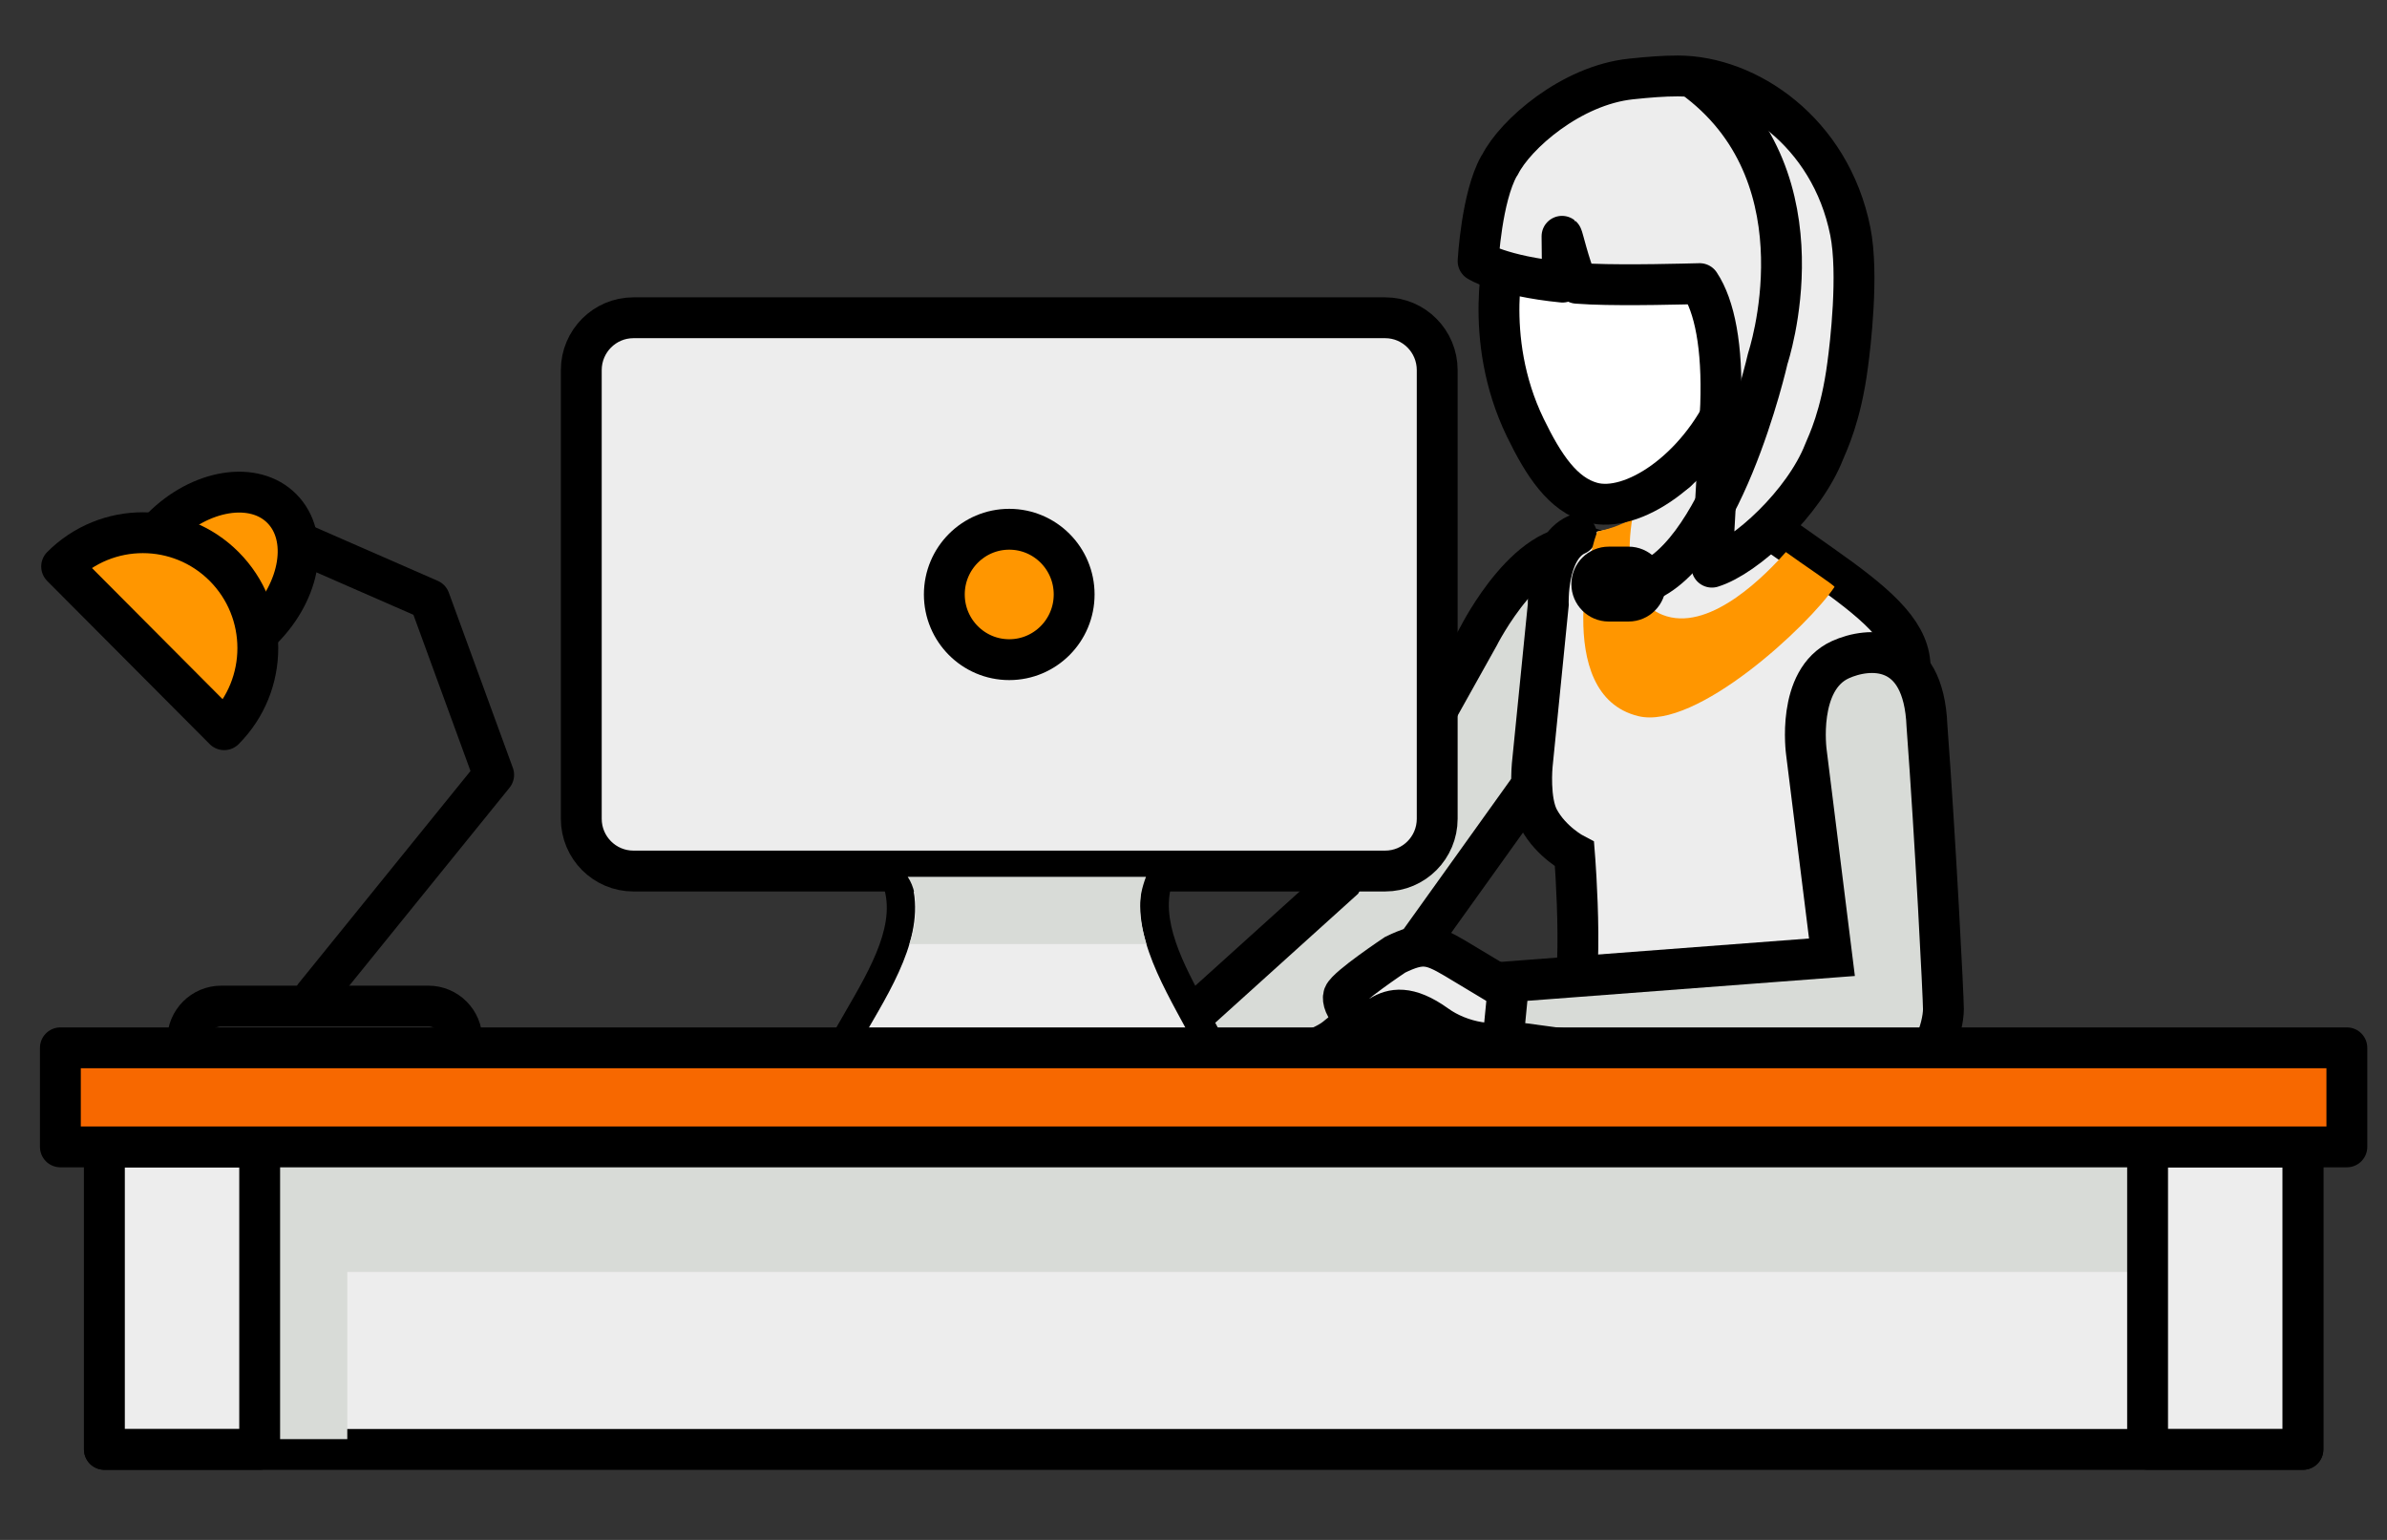
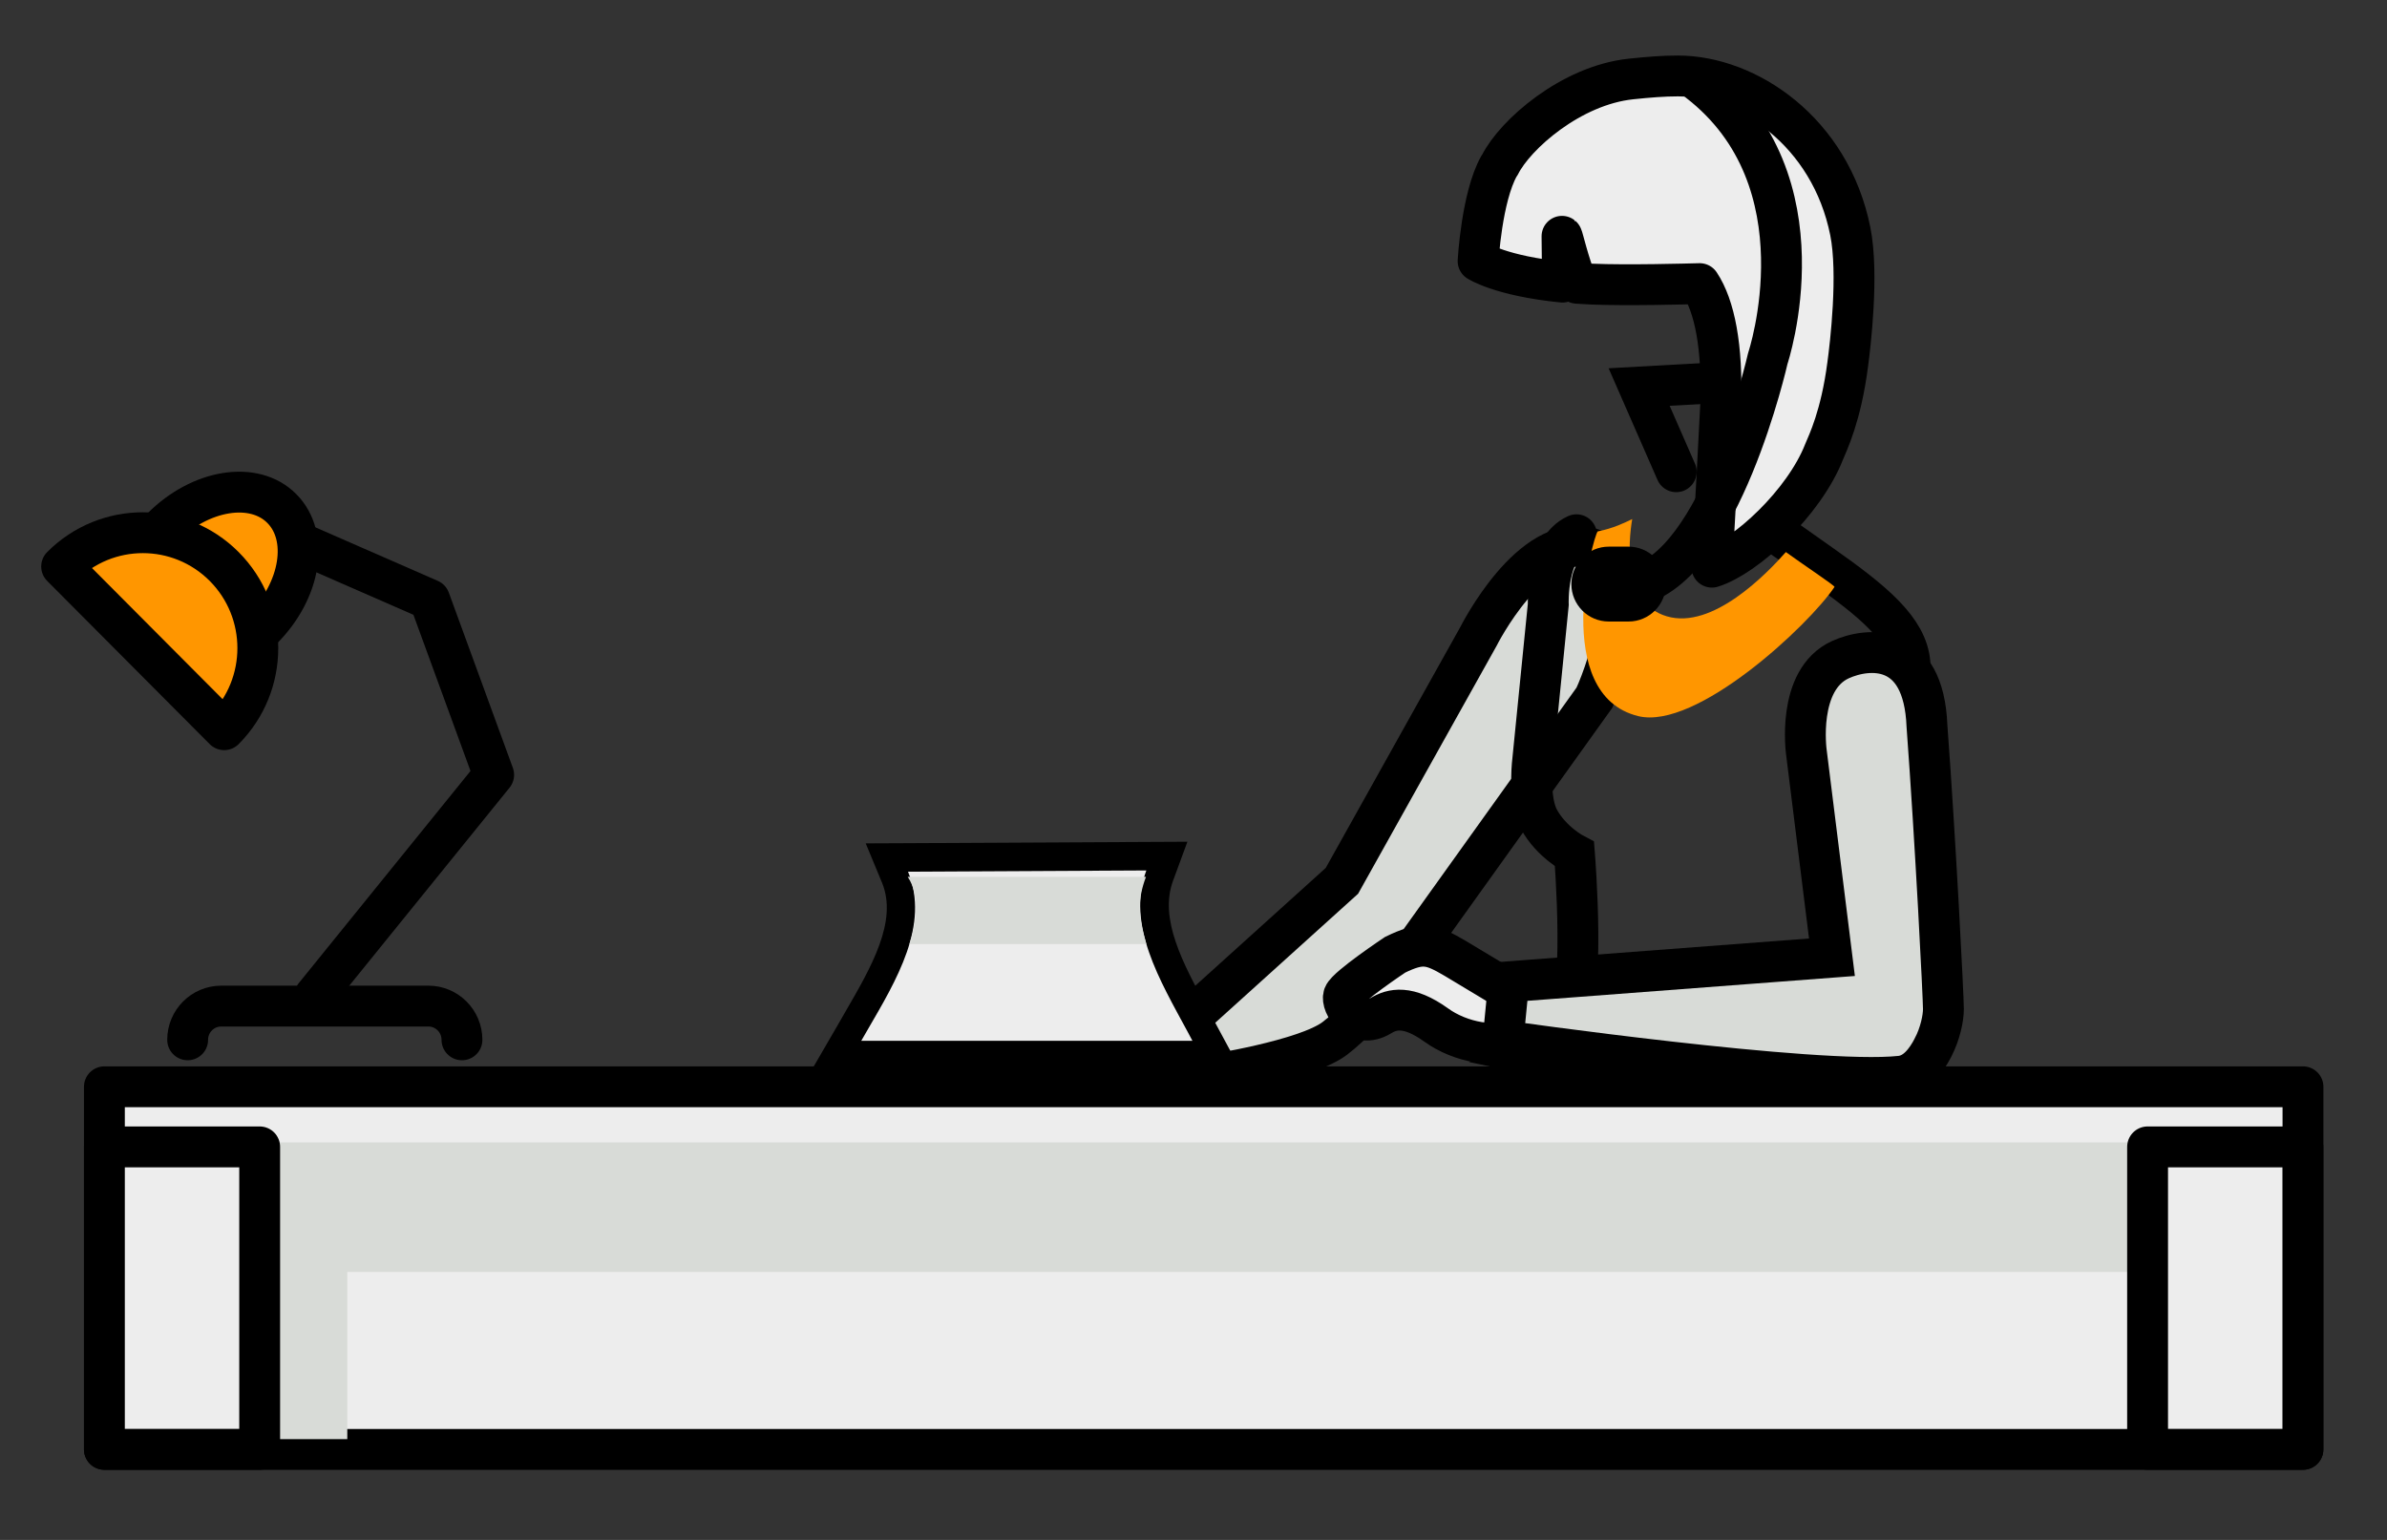
<svg xmlns="http://www.w3.org/2000/svg" width="155" height="100" viewBox="0 0 155 100" fill="none">
  <rect x="0" y="0" width="155" height="100" fill="#333333" stroke="none" />
  <path d="M103.217 35.59C99.414 34.535 96.01 41.318 96.01 41.318L87.138 57.2L73.873 69.18L78.487 69.828C78.487 69.828 84.76 68.872 86.665 67.44C88.975 65.699 91.949 61.489 91.949 61.489L103.531 45.312C104.52 43.17 106.689 36.559 103.217 35.59Z" fill="#D8DBD7" stroke="black" stroke-width="2.653" stroke-miterlimit="10" />
-   <path d="M108.845 30.634L106.437 25.134L113.533 24.739L114.934 34.331C114.934 34.331 118.295 36.677 119.517 37.572C122.596 39.837 124.316 41.615 123.996 43.88C123.499 47.367 118.11 62.891 118.651 65.489C119.929 71.68 117.846 79.303 117.723 79.038C115.401 74.013 108.968 72.415 106.934 71.378C102.443 69.088 98.67 68.298 98.67 68.298C98.67 68.298 100.274 67.174 101.589 66.347C103.045 65.428 102.24 55.472 102.24 55.472C102.24 55.472 100.735 54.694 99.924 53.194C99.272 51.99 99.494 49.7 99.494 49.7L100.538 39.257C100.538 39.257 100.378 35.621 102.369 34.726C102.369 34.726 104.827 34.467 105.724 33.899C107.487 32.77 108.845 30.634 108.845 30.634Z" fill="#EDEDED" />
  <path d="M108.845 30.634L106.437 25.134L113.533 24.739L114.934 34.331C114.934 34.331 118.295 36.677 119.517 37.572C122.596 39.837 124.316 41.615 123.996 43.88C123.499 47.367 118.11 62.891 118.651 65.489C119.929 71.68 117.846 79.303 117.723 79.038C115.401 74.013 108.968 72.415 106.934 71.378C102.443 69.088 98.67 68.298 98.67 68.298C98.67 68.298 100.274 67.174 101.589 66.347C103.045 65.428 102.24 55.472 102.24 55.472C102.24 55.472 100.735 54.694 99.924 53.194C99.272 51.99 99.494 49.7 99.494 49.7L100.538 39.257C100.538 39.257 100.378 35.621 102.369 34.726" stroke="black" stroke-width="2.653" stroke-miterlimit="10" stroke-linecap="round" />
  <path d="M105.988 33.708C105.73 35.233 105.392 39.183 108.231 40.022C111.198 40.905 114.707 37.276 115.966 35.85C117.023 36.621 119.167 38.041 119.124 38.115C117.465 40.596 110.154 47.435 106.375 46.503C100.68 45.102 103.438 34.844 103.746 34.51C104.765 34.307 105.49 33.949 105.988 33.708Z" fill="#FF9600" />
  <path d="M98.345 64.551L94.493 62.236C92.895 61.292 92.318 61.163 90.591 62.002C90.591 62.002 87.47 64.082 87.255 64.644C87.046 65.205 88.103 66.909 89.651 65.965C90.401 65.508 91.433 65.249 93.27 66.57C94.806 67.681 97.196 68.156 98.72 67.378C99.371 67.045 98.664 66.279 98.578 65.693C98.419 64.582 98.345 64.551 98.345 64.551Z" fill="#EDEDED" stroke="black" stroke-width="2.653" stroke-miterlimit="10" />
-   <path d="M103.801 7.883C96.581 9.346 97.779 16.11 97.779 16.11C97.779 16.11 96.182 21.869 99.045 27.77C100.243 30.239 101.49 32.116 103.37 32.634C105.963 33.35 110.209 30.554 112.273 25.949C113.846 22.456 113.938 19.635 113.963 19.178L114.946 10.876C114.952 10.883 106.627 7.309 103.801 7.883Z" fill="white" stroke="black" stroke-width="2.653" stroke-miterlimit="10" stroke-linejoin="round" />
  <path d="M120.15 15.024C118.854 8.542 113.459 4.938 108.956 4.932C108.04 4.932 107.063 5.006 105.908 5.129C102.013 5.537 98.382 8.74 97.405 10.691C97.38 10.721 97.356 10.758 97.337 10.789C96.207 12.801 95.98 16.956 95.98 16.956C95.98 16.956 97.466 17.924 101.46 18.32L101.429 15.345C101.478 15.382 101.866 17.104 102.4 18.394C102.707 18.412 103.021 18.431 103.352 18.449C105.699 18.548 109.613 18.437 110.369 18.418C111.34 19.881 111.862 22.498 111.733 26.294C111.702 27.109 111.229 35.843 111.162 36.831C113.361 36.152 117.152 32.646 118.449 29.337C118.682 28.769 119.542 27.041 119.978 23.689C120.15 22.437 120.703 17.783 120.15 15.024Z" fill="#EDEDED" stroke="black" stroke-width="2.653" stroke-miterlimit="10" stroke-linecap="round" stroke-linejoin="round" />
  <path d="M97.595 67.581L97.97 63.754L118.958 62.162L117.299 48.86C117.299 48.86 116.63 44.145 119.511 42.836C121.324 42.015 124.912 41.713 125.127 47.132C125.686 54.693 126.196 64.748 126.196 65.532C126.196 66.112 125.993 67.112 125.526 68.019C125.526 68.025 125.52 68.032 125.52 68.032C125.072 68.89 124.414 69.785 123.407 69.889C117.902 70.482 97.595 67.581 97.595 67.581Z" fill="#D8DBD7" stroke="black" stroke-width="2.653" stroke-miterlimit="10" />
  <path d="M54.323 68.507L55.681 66.167C57.475 63.081 59.33 59.89 58.114 56.958L57.585 55.681L75.772 55.588L75.305 56.847C74.224 59.736 75.919 62.847 77.554 65.859L78.985 68.507H54.323Z" fill="#EDEDED" />
  <path d="M74.438 56.526C73.123 60.051 75.323 63.668 77.111 66.988L77.43 67.587H55.926L56.325 66.896C58.199 63.668 60.393 60.057 58.961 56.606L74.438 56.526ZM77.105 54.662L74.432 54.675L58.961 54.755L56.215 54.767L57.272 57.316C58.31 59.822 56.571 62.81 54.894 65.704L54.746 65.964L54.347 66.655L52.731 69.439H55.938H77.443H80.539L79.065 66.704L78.745 66.106C78.622 65.877 78.499 65.649 78.37 65.421C76.834 62.594 75.243 59.674 76.177 57.18L77.105 54.662Z" fill="black" />
-   <path d="M37.746 53.169C37.746 55.046 39.263 56.564 41.131 56.564H89.946C91.814 56.564 93.325 55.046 93.325 53.169V24.036C93.325 22.159 91.814 20.635 89.946 20.635H41.131C39.263 20.635 37.746 22.159 37.746 24.036V53.169Z" fill="#EDEDED" stroke="black" stroke-width="2.653" stroke-miterlimit="10" />
-   <path d="M61.32 38.603C61.32 40.943 63.207 42.838 65.535 42.838C67.864 42.838 69.75 40.943 69.75 38.603C69.75 36.264 67.864 34.369 65.535 34.369C63.207 34.369 61.32 36.264 61.32 38.603Z" fill="#FF9600" stroke="black" stroke-width="2.653" stroke-miterlimit="10" />
  <path d="M58.943 56.941H74.414C73.873 58.392 73.891 59.429 74.438 61.305H59.053C59.477 60.077 59.785 58.194 58.943 56.941Z" fill="#D8DBD7" />
  <path d="M106.16 38.017C111.72 36.887 114.792 23.277 114.792 23.277C114.792 23.277 118.663 11.735 110.264 5.278" stroke="black" stroke-width="2.653" stroke-miterlimit="10" stroke-linecap="round" stroke-linejoin="round" />
  <path d="M103.364 37.93C103.364 38.541 103.856 39.035 104.464 39.035H105.748C106.356 39.035 106.848 38.541 106.848 37.93C106.848 37.319 106.356 36.825 105.748 36.825H104.464C103.862 36.825 103.364 37.319 103.364 37.93Z" fill="#FF9600" stroke="black" stroke-width="2.653" stroke-miterlimit="10" stroke-linejoin="round" />
  <path d="M149.544 70.575H6.779V94.123H149.544V70.575Z" fill="#EDEDED" stroke="black" stroke-width="2.653" stroke-miterlimit="10" stroke-linejoin="round" />
  <path d="M149.538 74.186H6.779V82.599H17.507V93.456H22.551V82.599H149.538V74.186Z" fill="#D8DBD7" />
  <path d="M16.862 74.477H6.779V94.117H16.862V74.477Z" fill="#EDEDED" stroke="black" stroke-width="2.653" stroke-miterlimit="10" stroke-linejoin="round" />
  <path d="M149.537 74.477H139.454V94.117H149.537V74.477Z" fill="#EDEDED" stroke="black" stroke-width="2.653" stroke-miterlimit="10" stroke-linejoin="round" />
-   <path d="M152.394 68.045H3.921V74.477H152.394V68.045Z" fill="#F76800" stroke="black" stroke-width="2.653" stroke-miterlimit="10" stroke-linejoin="round" />
  <path d="M17.538 34.405L27.897 38.936L32.056 50.318L20.425 64.687" stroke="black" stroke-width="2.653" stroke-miterlimit="10" stroke-linecap="round" stroke-linejoin="round" />
  <path d="M12.185 67.525C12.185 66.315 13.162 65.334 14.367 65.334H27.816C29.02 65.334 29.997 66.315 29.997 67.525" stroke="black" stroke-width="2.653" stroke-miterlimit="10" stroke-linecap="round" stroke-linejoin="round" />
  <path d="M10.515 34.276C13.009 31.77 16.499 31.208 18.299 33.023C20.106 34.837 19.547 38.337 17.052 40.843L10.515 34.276Z" fill="#FF9600" stroke="black" stroke-width="2.653" stroke-miterlimit="10" stroke-linejoin="round" />
  <path d="M4.002 36.788C6.914 33.862 11.639 33.862 14.557 36.788C17.47 39.714 17.47 44.46 14.557 47.386L4.002 36.788Z" fill="#FF9600" stroke="black" stroke-width="2.653" stroke-miterlimit="10" stroke-linejoin="round" />
</svg>